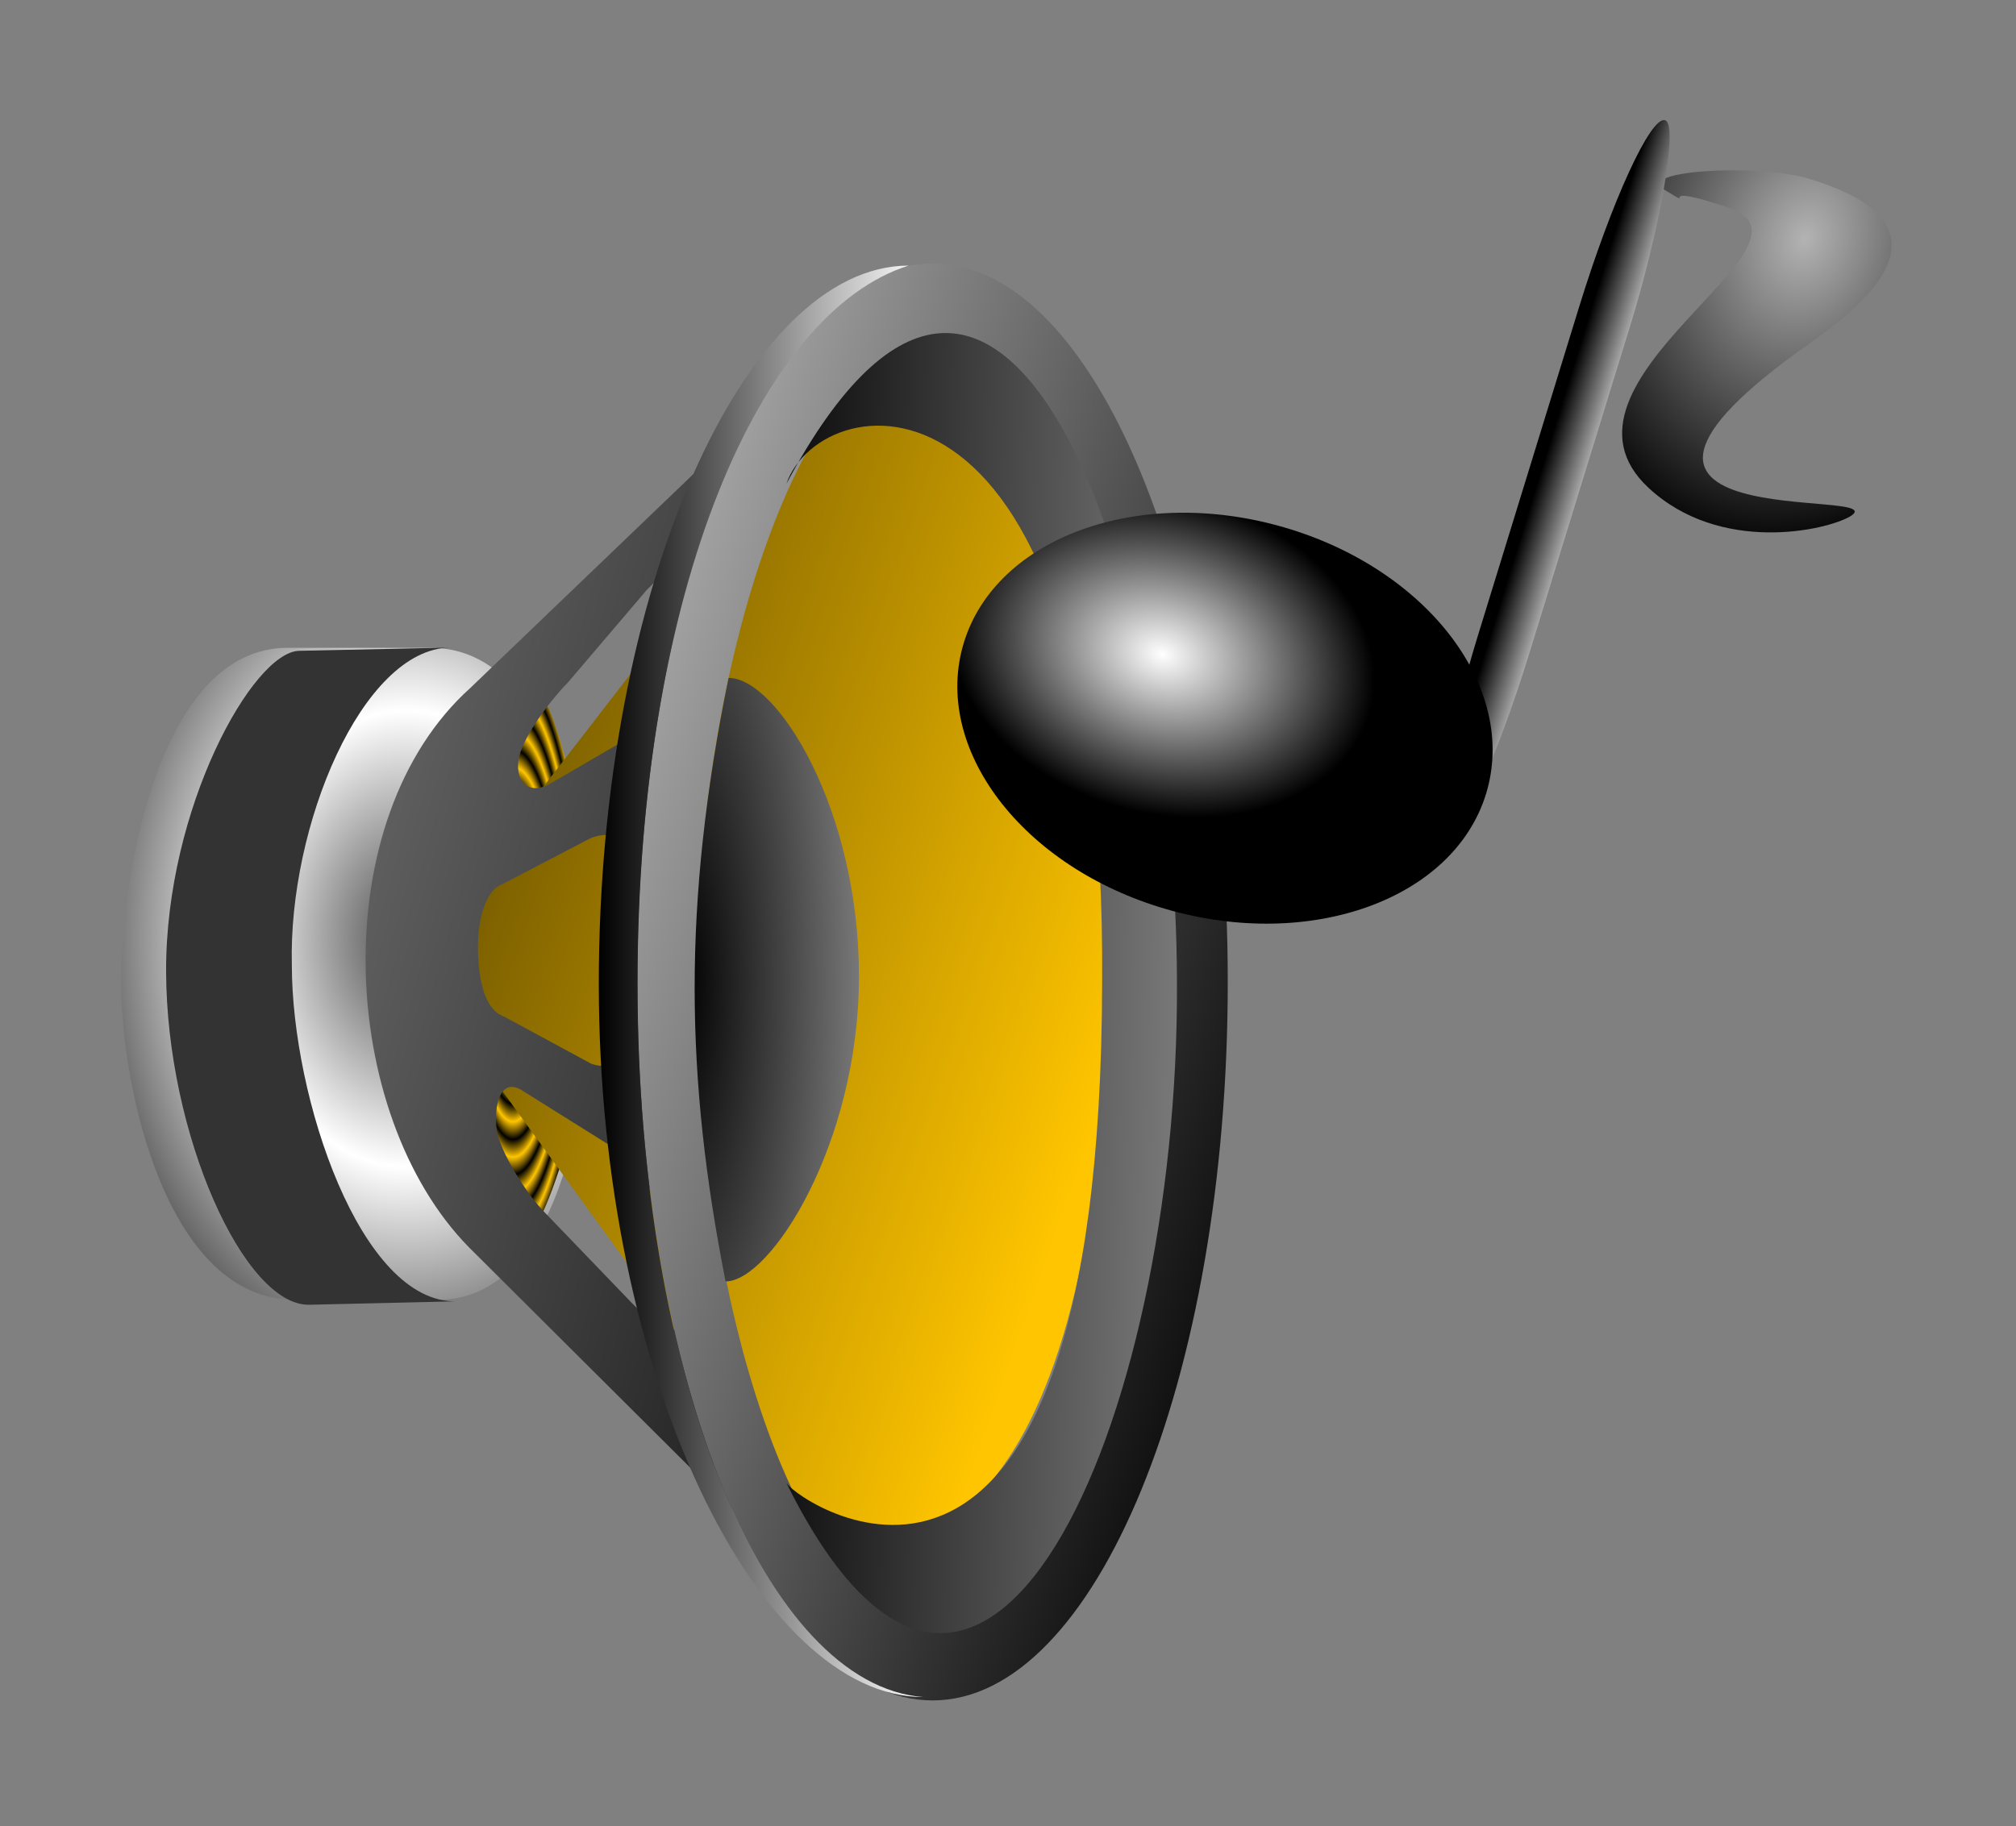
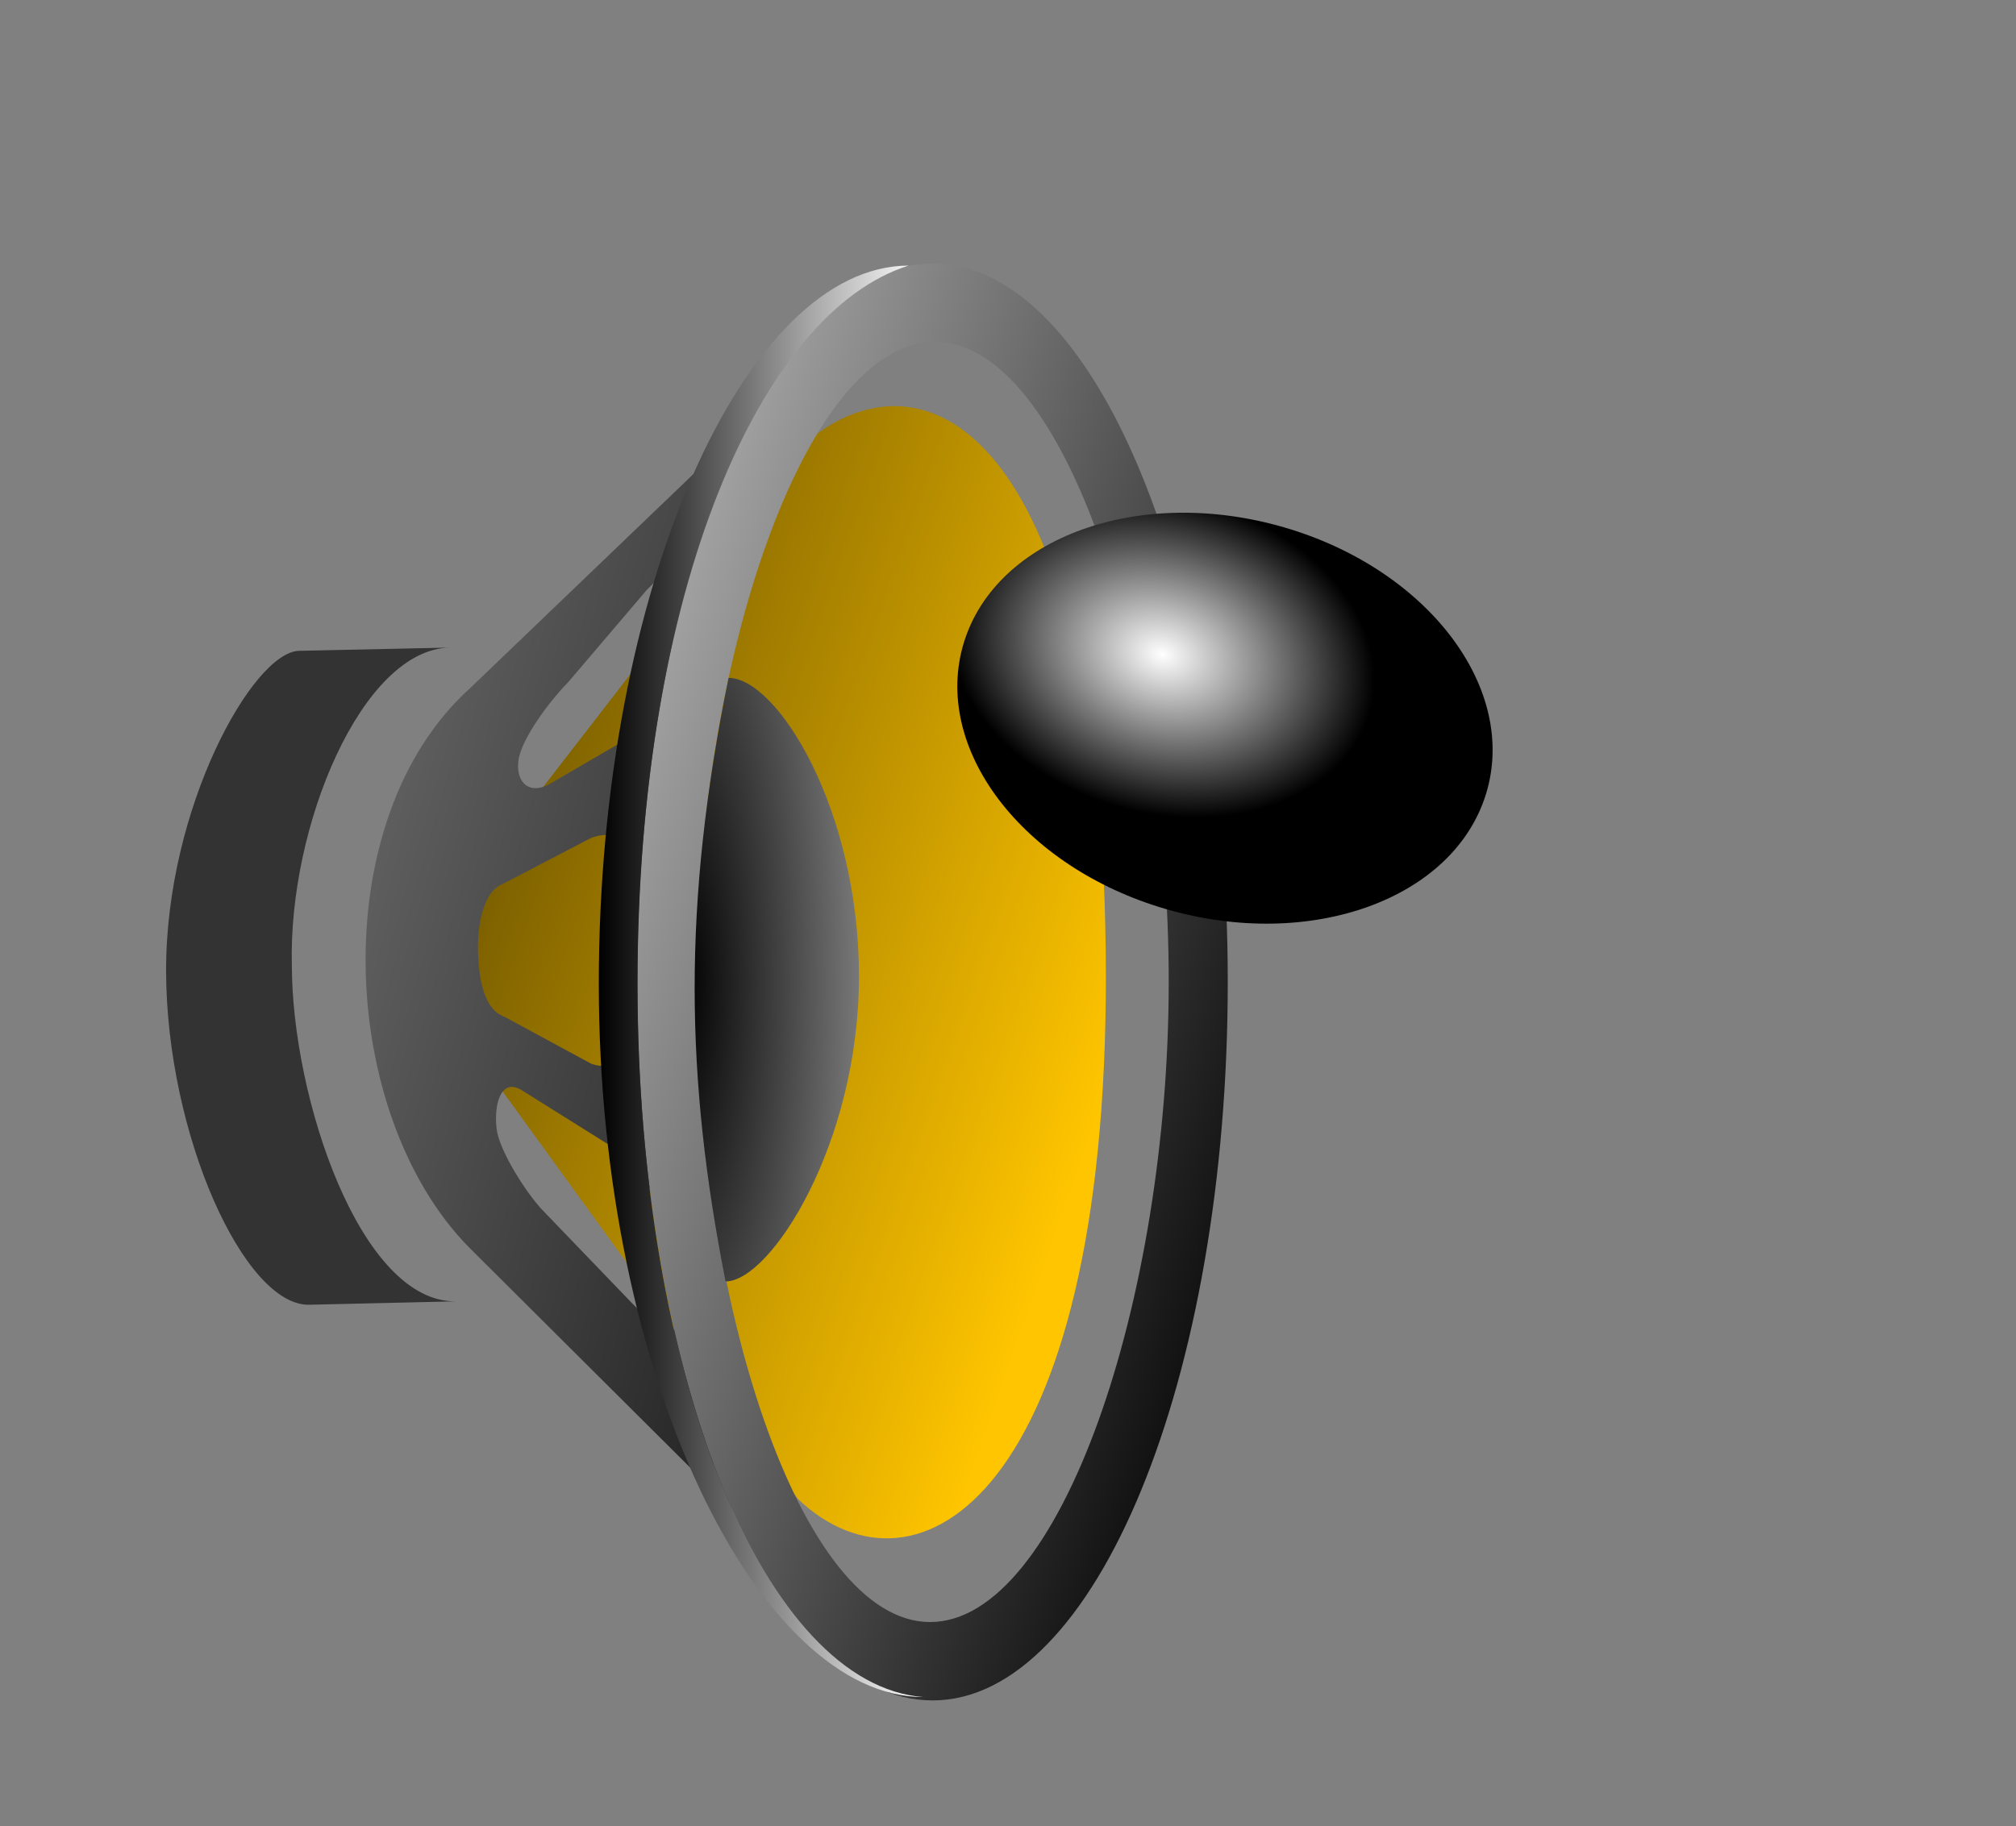
<svg xmlns="http://www.w3.org/2000/svg" xmlns:ns1="http://sodipodi.sourceforge.net/DTD/sodipodi-0.dtd" xmlns:ns2="http://www.inkscape.org/namespaces/inkscape" xmlns:xlink="http://www.w3.org/1999/xlink" id="svg605" ns1:version="0.32" width="149.9" height="135.826" xml:space="preserve" ns1:docname="sound.svg" ns2:version="0.91 r13725" ns2:output_extension="org.inkscape.output.svg.inkscape" version="1.0">
  <rect width="100%" height="100%" fill="#808080" stroke="none" />
  <defs id="defs607">
    <linearGradient id="linearGradient677">
      <stop style="stop-color:#b3b3b3;stop-opacity:1;" offset="0" id="stop678" />
      <stop style="stop-color:#000000;stop-opacity:1;" offset="1" id="stop679" />
    </linearGradient>
    <linearGradient id="linearGradient674">
      <stop style="stop-color:#ffffff;stop-opacity:1;" offset="0" id="stop675" />
      <stop style="stop-color:#000000;stop-opacity:1;" offset="1" id="stop676" />
    </linearGradient>
    <linearGradient id="linearGradient654">
      <stop style="stop-color:#000000;stop-opacity:1;" offset="0" id="stop655" />
      <stop style="stop-color:#ffc500;stop-opacity:1;" offset="1" id="stop656" />
    </linearGradient>
    <linearGradient id="linearGradient645">
      <stop style="stop-color:#000000;stop-opacity:1;" offset="0" id="stop646" />
      <stop style="stop-color:#ffffff;stop-opacity:1;" offset="1" id="stop647" />
    </linearGradient>
    <linearGradient id="linearGradient635">
      <stop style="stop-color:#4c4c4c;stop-opacity:1;" offset="0" id="stop636" />
      <stop style="stop-color:#ffffff;stop-opacity:1;" offset="1" id="stop637" />
    </linearGradient>
    <radialGradient ns2:collect="always" xlink:href="#linearGradient635" id="radialGradient2436" spreadMethod="reflect" cx="100.553" cy="391.58" fx="100.553" fy="391.58" r="67.958" gradientTransform="scale(0.85,1.177)" gradientUnits="userSpaceOnUse" />
    <radialGradient ns2:collect="always" xlink:href="#linearGradient654" id="radialGradient2438" spreadMethod="reflect" cx="452.094" cy="295.661" fx="452.094" fy="295.661" r="10.848" gradientTransform="scale(0.628,1.593)" gradientUnits="userSpaceOnUse" />
    <linearGradient ns2:collect="always" xlink:href="#linearGradient654" id="linearGradient2440" x1="-87.79" y1="223.644" x2="370.361" y2="511.535" gradientTransform="scale(0.748,1.337)" gradientUnits="userSpaceOnUse" />
    <linearGradient ns2:collect="always" xlink:href="#linearGradient645" id="linearGradient2442" spreadMethod="pad" x1="503.949" y1="418.483" x2="-342.821" y2="-223.165" gradientTransform="scale(0.612,1.634)" gradientUnits="userSpaceOnUse" />
    <linearGradient ns2:collect="always" xlink:href="#linearGradient645" id="linearGradient2444" x1="566.644" y1="459.122" x2="105.933" y2="105.735" gradientTransform="scale(0.641,1.56)" gradientUnits="userSpaceOnUse" />
    <linearGradient ns2:collect="always" xlink:href="#linearGradient645" id="linearGradient2446" gradientTransform="scale(0.469,2.132)" x1="384.37" y1="222.948" x2="608.929" y2="222.948" gradientUnits="userSpaceOnUse" />
    <linearGradient ns2:collect="always" xlink:href="#linearGradient645" id="linearGradient2448" x1="391.445" y1="181.478" x2="1040.762" y2="229.59" gradientTransform="scale(0.548,1.826)" gradientUnits="userSpaceOnUse" />
    <radialGradient ns2:collect="always" xlink:href="#linearGradient645" id="radialGradient2450" cx="359.226" cy="248.847" fx="359.226" fy="248.847" r="252.506" gradientTransform="scale(0.522,1.917)" gradientUnits="userSpaceOnUse" />
    <radialGradient ns2:collect="always" xlink:href="#linearGradient677" id="radialGradient2452" cx="668.529" cy="101.318" fx="668.529" fy="101.318" r="107.534" gradientTransform="scale(0.879,1.137)" gradientUnits="userSpaceOnUse" />
    <linearGradient ns2:collect="always" xlink:href="#linearGradient674" id="linearGradient2454" x1="2041.811" y1="72.095" x2="1949.871" y2="70.898" gradientTransform="scale(0.266,3.762)" gradientUnits="userSpaceOnUse" />
    <radialGradient ns2:collect="always" xlink:href="#linearGradient674" id="radialGradient2456" cx="349.2" cy="388.376" fx="349.2" fy="388.376" r="70.08" gradientTransform="scale(1.155,0.866)" gradientUnits="userSpaceOnUse" />
  </defs>
  <ns1:namedview id="base" showgrid="false" ns2:zoom="1.3277206" ns2:cx="-12.033562" ns2:cy="56.743355" ns2:window-width="929" ns2:window-height="719" ns2:window-x="0" ns2:window-y="277" ns2:current-layer="svg605" units="px" fit-margin-top="9" fit-margin-left="9" fit-margin-right="9" fit-margin-bottom="9" ns2:window-maximized="0" />
  <g id="g2420" transform="matrix(0.212,0,0,0.212,11.046,-27.902)">
    <g transform="translate(4.801,-3.051758e-5)" id="g664">
-       <path ns1:nodetypes="ccccccc" id="path614" d="m -14.428,476.051 c 0,37.343 16.038,111.543 60.931,111.543 l 50.331,0 c 44.894,0 53.939,-78.212 53.939,-115.555 0,-37.343 -11.667,-113.147 -56.561,-113.147 l -50.331,0 c -44.894,0 -58.309,79.817 -58.309,117.16 z" style="font-size:12px;fill:url(#radialGradient2436);fill-rule:evenodd" ns2:connector-curvature="0" />
      <path transform="matrix(1,0,0,0.946,12.002,16.125)" ns1:nodetypes="cssssss" id="path640" d="m 36.006,363.439 c -16.2,0.368 -46.808,58.31 -46.658,118.821 0.15,60.511 27.418,124.253 50.259,123.691 l 51.609,-1.269 C 57.515,605.511 33.457,529.082 33.456,479.998 32.193,428.378 58.073,362.938 88.816,362.239 l -52.809,1.2 z" style="font-size:12px;fill:#333333;fill-rule:evenodd" ns2:connector-curvature="0" />
    </g>
-     <path ns1:nodetypes="ccccc" id="path657" d="m 409.681,472.773 c 0,132.646 -81.282,283.539 -134.246,283.539 -52.964,0 -90.423,-147.558 -90.423,-280.203 0,-132.646 53.892,-290.21 106.857,-290.21 52.965,0 117.812,154.229 117.812,286.874 z" style="font-size:12px;fill:url(#radialGradient2438);fill-rule:evenodd;stroke-width:1" transform="matrix(0.219,0,0,0.36,65.62,299.557)" ns2:connector-curvature="0" />
    <path ns1:nodetypes="cccscc" id="path652" d="m 129.932,418.649 c -18.6,18.403 -21.257,75.213 -9.11,91.216 L 227.745,657.492 C 269.499,697.099 336.074,656.292 335.761,473.259 335.454,292.624 277.521,251.82 233.869,284.225 l -103.937,134.424 z" style="font-size:12px;fill:url(#linearGradient2440);fill-opacity:1;fill-rule:evenodd" ns2:connector-curvature="0" />
    <path ns1:nodetypes="ccccccccccccccccccccccccccccccc" id="path625" d="M 112.899,372.922 C 61.567,419.025 66.368,522.426 112.402,569.233 L 245.293,701.591 C 157.678,612.149 157.678,330.673 247.694,243.631 L 112.899,372.922 Z m 9.167,154.693 c -0.949,-8.055 1.238,-17.828 8.517,-13.714 l 38.622,24.177 c 7.278,4.114 7.23,15.581 9.241,25.284 l 5.148,24.839 c 2.011,9.703 2.07,12.347 -4.581,8.611 -3.12,-1.863 -5.548,-4.074 -9.302,-7.857 l -30.858,-32.081 c -6.179,-6.225 -15.878,-21.556 -16.786,-29.26 z m -6.518,-62.572 c 0.225,10.589 2.303,20.811 9.206,23.236 l 30.558,16.549 c 7.216,2.535 18.053,-0.369 15.024,-16.446 -0.904,-17.539 -1.052,-29.502 -0.407,-47.89 2.677,-16.16 -7.736,-17.555 -14.691,-14.925 l -31.112,16.223 c -6.588,2.491 -8.767,13.809 -8.577,23.253 z m 14.156,-66.475 c -0.949,8.055 4.36,12.144 11.487,7.774 l 27.104,-15.763 c 7.127,-4.37 9.96,-15.803 12.841,-25.284 l 7.548,-24.839 c 2.881,-9.481 2.07,-13.547 -4.581,-9.812 -3.12,1.863 -5.548,4.074 -9.302,7.857 l -27.681,32.505 c -6.179,6.225 -16.509,19.859 -17.416,27.562 z" style="font-size:12px;fill:url(#linearGradient2442);fill-rule:evenodd" ns2:connector-curvature="0" />
    <path ns1:nodetypes="cccccccccc" id="path630" d="m 378.511,476.109 c 0,139.208 -46.356,252.058 -103.539,252.058 -57.183,0 -103.539,-112.85 -103.539,-252.058 0,-139.208 46.356,-252.058 103.539,-252.058 57.183,0 103.539,112.85 103.539,252.058 z m -20.708,0 c 0,111.366 -37.933,224.561 -83.68,224.561 -45.746,0 -81.982,-113.194 -81.982,-224.561 0,-111.366 37.933,-224.561 83.68,-224.561 45.746,0 81.983,113.195 81.983,224.561 z" style="font-size:12px;fill:url(#linearGradient2444);fill-opacity:1;fill-rule:evenodd;stroke-width:1" ns2:connector-curvature="0" />
    <path ns1:nodetypes="ccccc" id="path632" d="m 192.873,476.109 c 0,132.646 41.959,234.516 92.756,238.559 -52.965,0 -105.334,-105.913 -105.334,-238.559 0,-132.646 47.653,-240.176 100.617,-240.176 -47.653,15.365 -88.04,107.531 -88.04,240.176 z" style="font-size:12px;fill:url(#linearGradient2446);fill-rule:evenodd;stroke-width:1" transform="matrix(1.08,0,0,1.049,-36.801,-22.704)" ns2:connector-curvature="0" />
-     <path ns1:nodetypes="ccscc" id="path634" d="m 379.385,476.109 c 0.909,166.721 -73.687,335.701 -146.65,188.32 5.212,8.188 118.163,83.929 118.562,-188.697 C 352.933,236.028 246.129,250.489 232.735,288.699 314.788,134.95 379.385,326.738 379.385,476.109 Z" style="font-size:12px;fill:url(#linearGradient2448);fill-rule:evenodd;stroke-width:1" transform="matrix(0.934,0,0,0.933,6.339,31.965)" ns2:connector-curvature="0" />
    <path ns1:nodetypes="cccc" id="path660" d="m 249.172,474.108 c 0,58.663 -30.998,107.067 -46.791,107.067 -14.035,-71.164 -15.236,-132.169 1.055,-211.735 16.993,0 45.736,46.004 45.736,104.667 z" style="font-size:12px;fill:url(#radialGradient2450);fill-rule:evenodd;stroke-width:1" ns2:connector-curvature="0" />
    <g transform="matrix(0.899,0.261,-0.27,0.877,83.745,-39.019)" id="g680">
-       <path ns1:nodetypes="cssssss" id="path670" d="m 634.489,212.292 c -7.09,7.818 -42.471,27.836 -75.419,11.001 -52.608,-26.857 39.845,-109.485 -2.193,-111.397 -31.38,-1.338 -10.284,4.256 -24.032,0.533 -15.642,-3.553 28.683,-19.545 48.236,-19.71 65.951,-0.055 30.868,45.537 20.173,59.897 -79.885,103.485 47.411,43.383 33.235,59.675 z" style="font-size:12px;fill:url(#radialGradient2452);fill-rule:evenodd;stroke-width:1" ns2:connector-curvature="0" />
-       <rect ry="78.246" y="86.565" x="514.3" height="288.192" width="20.368" id="rect668" style="font-size:12px;fill:url(#linearGradient2454);fill-rule:evenodd" rx="78.246" />
      <ellipse id="path667" style="fill:url(#radialGradient2456);fill-opacity:1;fill-rule:evenodd;stroke:none;stroke-width:1pt;stroke-linecap:butt;stroke-linejoin:miter;stroke-opacity:1" cx="432.826" cy="353.051" rx="101.842" ry="76.381" />
    </g>
  </g>
</svg>